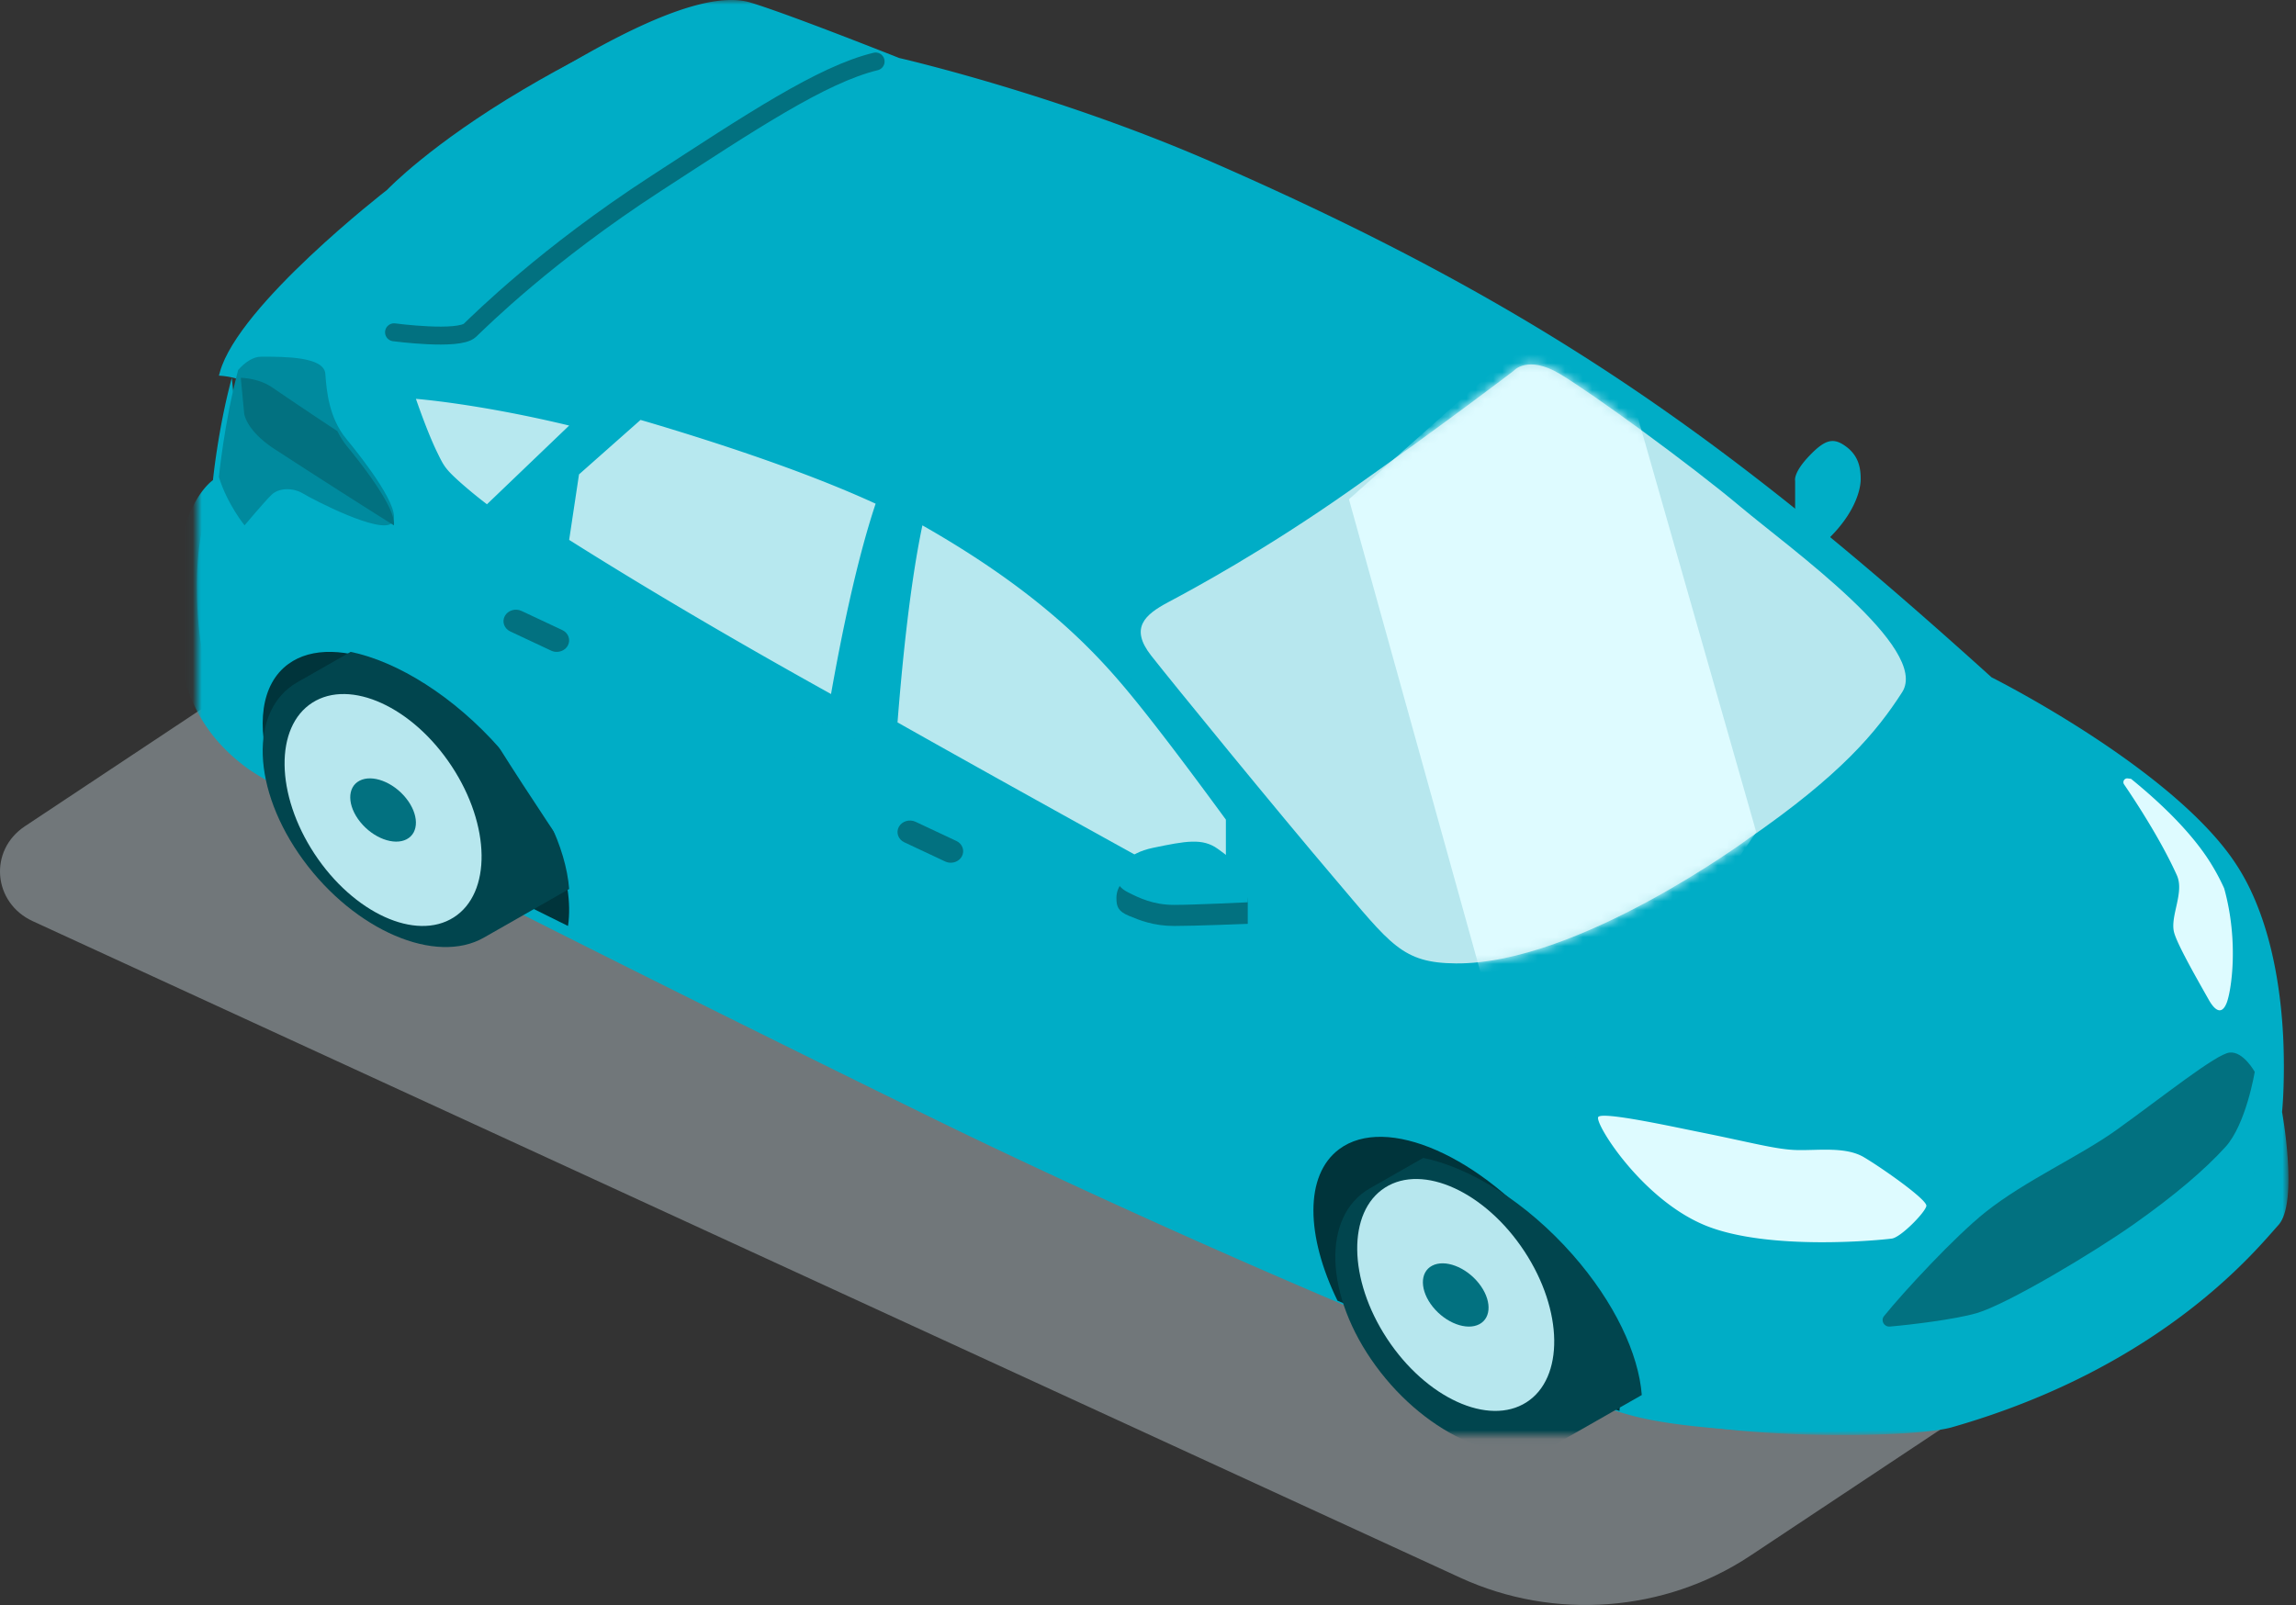
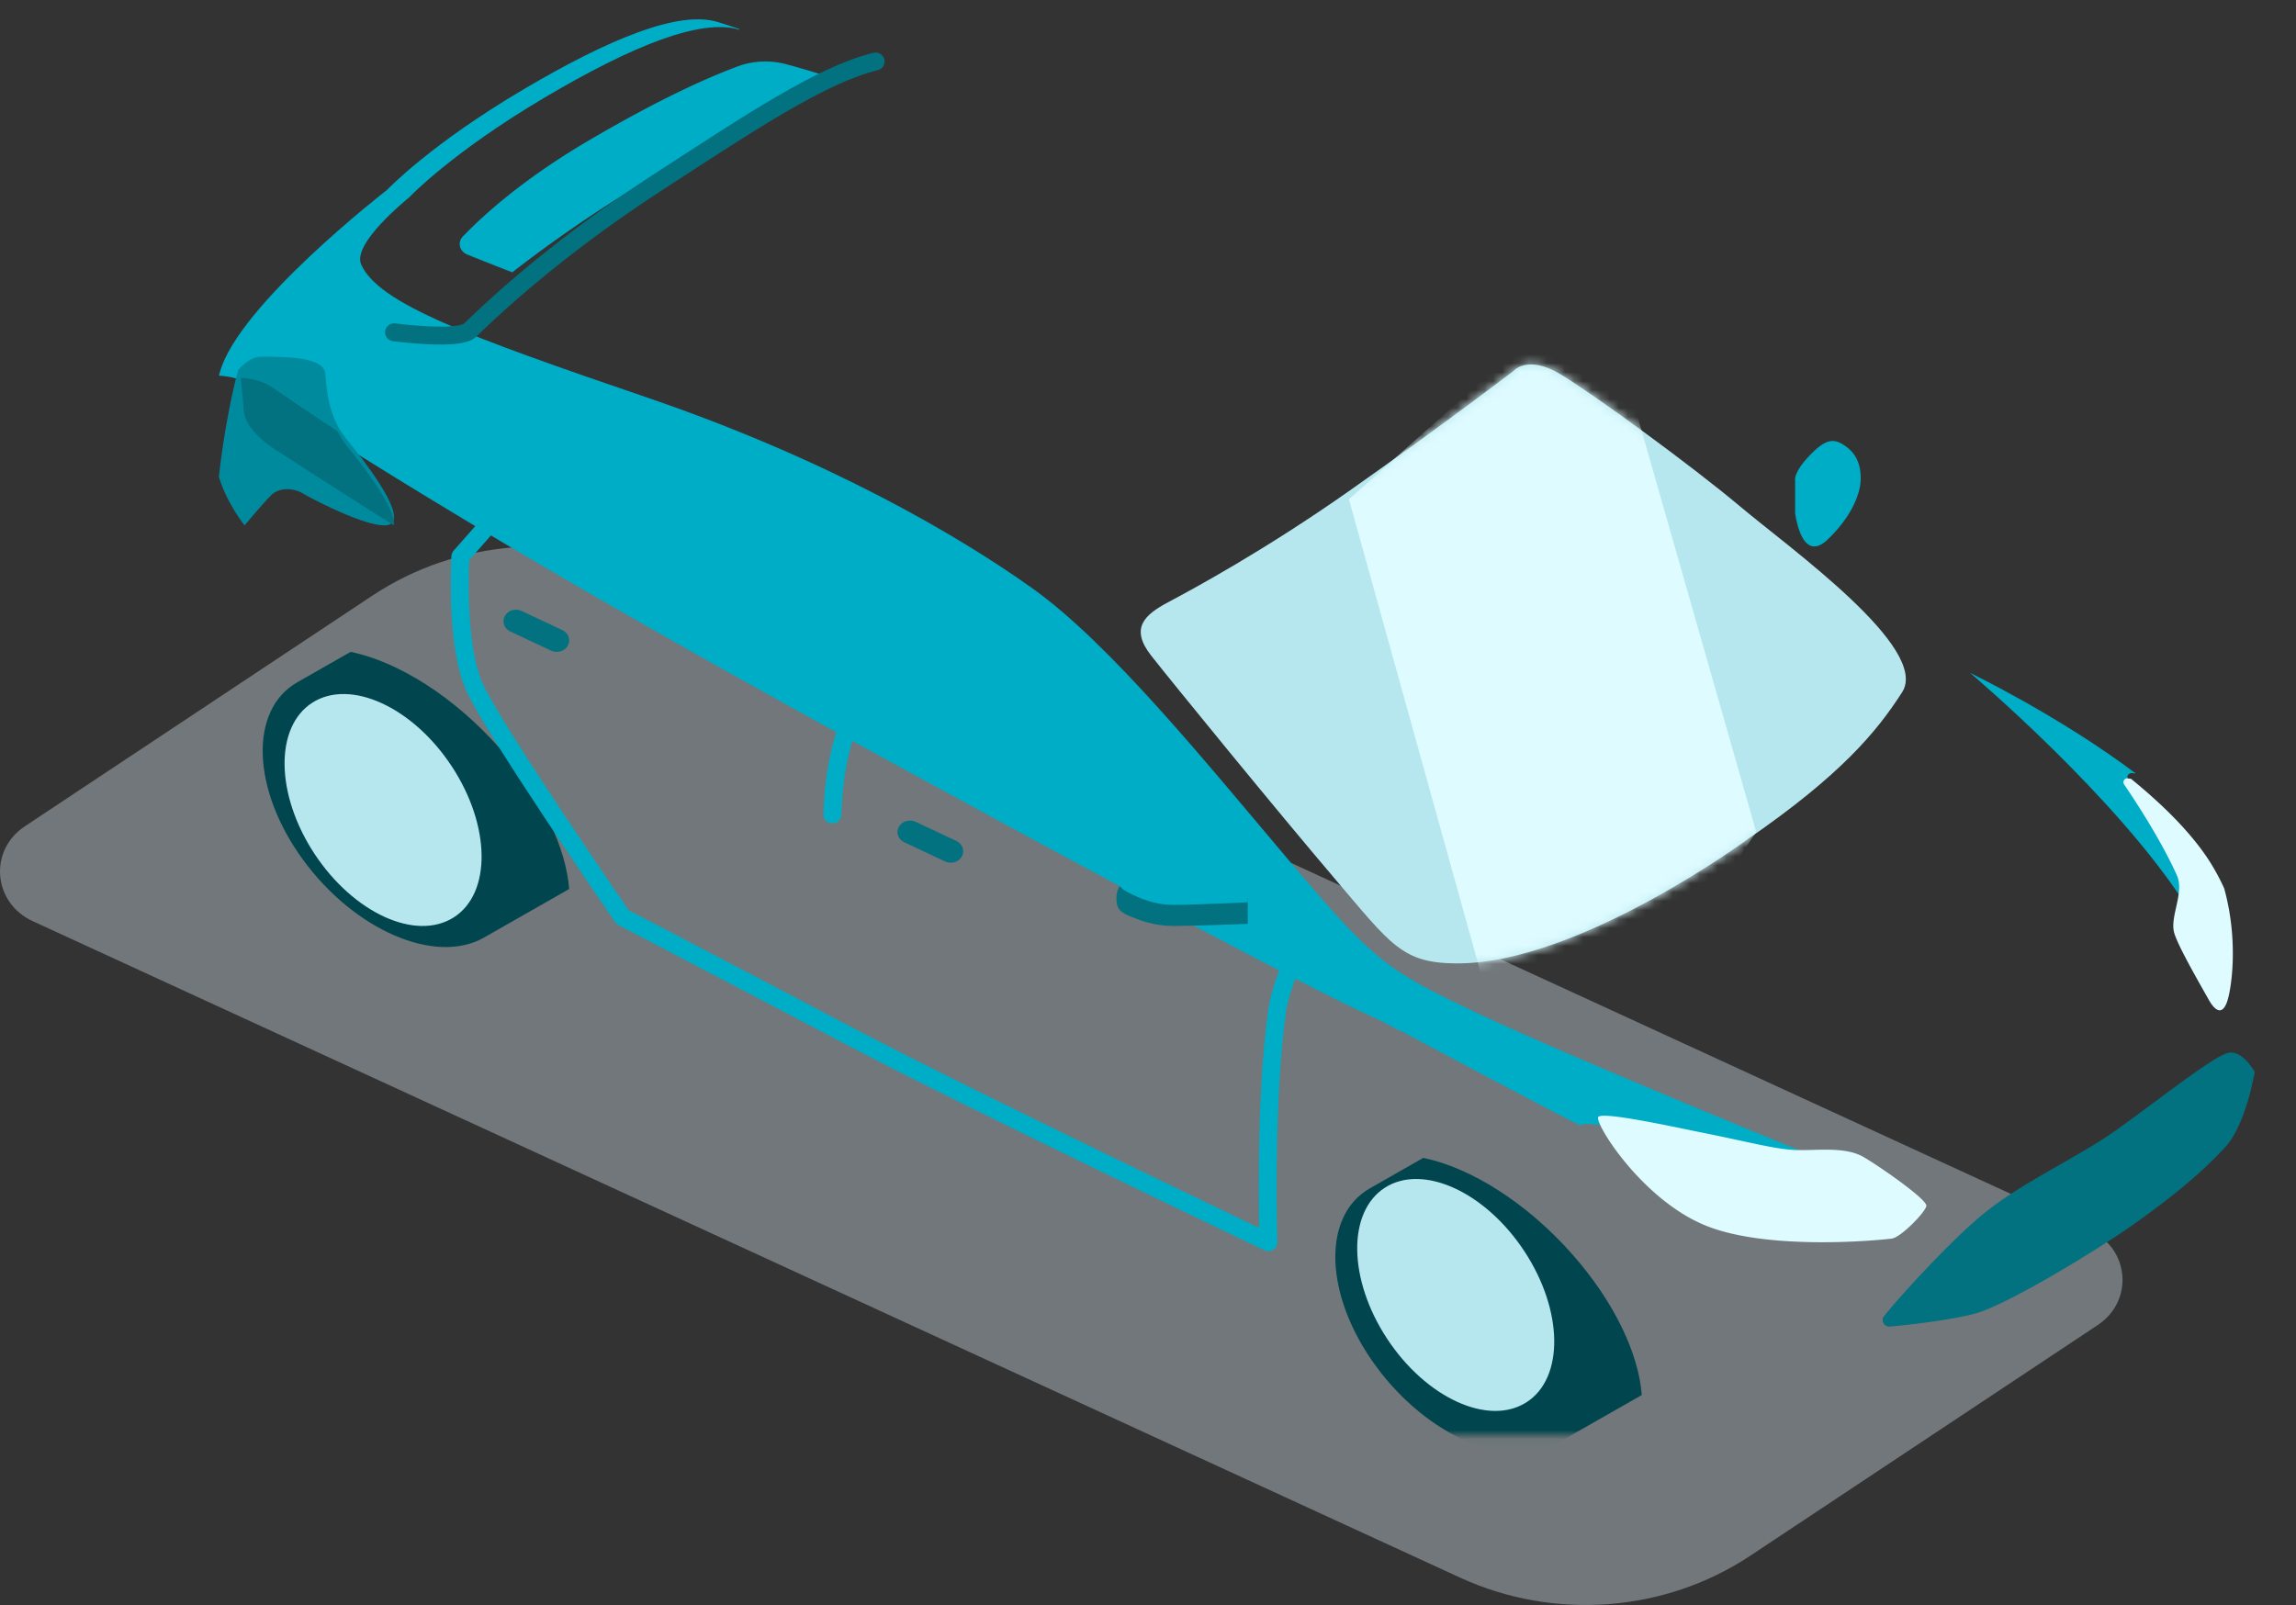
<svg xmlns="http://www.w3.org/2000/svg" xmlns:xlink="http://www.w3.org/1999/xlink" width="256" height="179" viewBox="0 0 256 179">
  <rect x="0" y="0" width="256" height="179" fill="#333333" stroke="none" />
  <defs>
    <path id="a" d="M21.956 0H255.16v160.036H21.956z" />
    <path id="c" d="M168.771 41.355s1.534-1.81 5.153.348c3.62 2.158 14.555 10.122 20.136 14.81 5.58 4.689 21.166 15.803 18.023 20.69-2.845 4.426-6.812 9.203-17.194 16.372 0 0-18.966 13.979-32.553 13.868-6.028-.05-7.24-2.084-13.575-9.526-6.334-7.442-17.999-21.731-20.412-24.808-2.413-3.076-.703-4.564 1.91-5.953 2.616-1.39 10.719-5.747 20.312-12.503 10.42-7.34 18.2-13.298 18.2-13.298z" />
  </defs>
  <g fill="none" fill-rule="evenodd">
    <path fill="#BAC8CE" fill-opacity=".457" d="M232.996 137.191 73.836 63.984c-10.443-4.804-22.812-3.868-32.32 2.444L2.77 92.15c-4.06 2.696-3.568 8.536.89 10.587l159.159 73.214c10.444 4.804 22.815 3.868 32.324-2.445l38.745-25.728c4.06-2.697 3.568-8.536-.892-10.587" style="mix-blend-mode:multiply" />
    <mask id="b" fill="#fff">
      <use xlink:href="#a" />
    </mask>
-     <path fill="#00ADC6" d="M254.037 136.625c-2.265 2.483-12.756 15.795-36.409 22.551-4.163 1.19-22.913 1.362-31.885-.894-.118-.03-.238-.059-.362-.092a33.28 33.28 0 0 1-.737-.208l-.243-.072a25.13 25.13 0 0 1-.513-.155 92.159 92.159 0 0 1-2.598-.852c-.166-.06-.34-.12-.512-.18-3.755-1.31-8.803-3.256-14.674-5.653l-.972-.396a649.43 649.43 0 0 1-7.467-3.108c-.456-.194-.92-.388-1.386-.587-.466-.197-.932-.393-1.404-.597-.469-.2-.943-.402-1.419-.607l-.469-.2a978.733 978.733 0 0 1-10.604-4.631 962.414 962.414 0 0 1-5.011-2.235c-.37-.167-.741-.337-1.114-.504a920.118 920.118 0 0 1-4.493-2.039c-1.66-.756-3.323-1.522-4.986-2.29-.938-.436-1.872-.871-2.808-1.31-.036-.017-.073-.032-.108-.05-1.518-.71-3.033-1.421-4.538-2.134-1.05-.498-2.092-.995-3.132-1.493-.997-.477-1.987-.954-2.972-1.428a722.85 722.85 0 0 1-8.83-4.344s-20.485-10.163-40.025-20.134C50.497 95.907 37.1 88.925 31.839 85.745c-.799-.483-1.413-.879-1.808-1.173-6.686-4.966-8.075-11.573-8.075-19.321 0-10.58 4.243-13.411 4.243-13.411s.567-5.835 2.1-11.578c.007-.018.01-.038.016-.057l.121-.435c2.088-7.537 18.3-20.318 18.562-20.524l.003-.003c.145-.155 4.86-5.156 15.067-11.286C71.863 2.071 79.423-.983 83.666.283c.667.2 1.533.488 2.52.835 4.804 1.684 12.469 4.718 13.848 5.262l.217.087s17.531 4.008 35.097 11.697c37.102 16.242 57.852 31.292 86.701 57.368l.003.003c.146.072 9.636 4.84 17.834 11.265 2.278 1.785 4.455 3.696 6.307 5.672 1.056 1.126 2.003 2.27 2.801 3.424a24.164 24.164 0 0 1 1.99 3.472v.002c.266.567.516 1.145.744 1.73 0 .002.004.004.004.008 4.045 10.267 2.714 22.903 2.714 22.903s1.852 10.132-.41 12.614" mask="url(#b)" />
    <path fill="#00ADC6" d="M200.154 57.189v-3.57s-.247-.869 1.57-2.771c1.816-1.903 2.735-2.067 4.125-1.034 1.392 1.034 1.616 2.396 1.616 3.617 0 1.222-.684 3.852-3.661 6.717-2.977 2.866-3.65-2.959-3.65-2.959M92.749 8.684s-1.953-.67-5.018-1.506c-1.807-.492-3.759-.42-5.497.232-3.717 1.393-8.867 3.747-16.337 8.107-7.326 4.278-11.841 8.306-14.29 10.856-.635.66-.377 1.667.52 2.026a540.822 540.822 0 0 0 4.988 1.973c3.646-2.843 8.845-6.588 15.423-10.502 8.15-4.851 14.794-8.876 20.211-11.186" mask="url(#b)" />
    <path fill="#00ADC6" d="M202.583 129.091c-1.25-.023-2.53.06-3.66.039-2.427-.05-5.224-.833-11.099-1.965-2.972-.574-11.147-2.306-11.612-1.67-.006.01-.006.027-.012.039-5.5-2.777-21.974-11.622-21.974-11.622s-4.335-1.178-60.652-32.08c-34.367-18.858-54.241-31.299-65.673-38.9-.961-.637-2.147-.96-3.493-1.043l.12-.43c2.096-7.448 18.366-20.08 18.63-20.284l.003-.003c.145-.153 4.877-5.095 15.121-11.154 9.832-5.816 17.419-8.835 21.676-7.584.669.198 1.54.483 2.53.825l-.099.041c-4.257-1.251-11.844 1.768-21.676 7.585-10.244 6.057-14.972 10.997-15.118 11.15l-.007.006c-.158.147-6.378 5.116-5.313 7.472 1.957 4.333 11.81 7.967 31.864 14.818 20.054 6.85 34.55 15.274 42.967 21.279 8.67 6.185 19.199 19.218 28.721 30.483 9.523 11.266 10.761 12.076 20.98 16.935 10.22 4.86 37.776 16.063 37.776 16.063" mask="url(#b)" />
-     <path fill="#00ADC6" d="M250.282 136.733c-2.252 2.436-12.683 15.497-36.201 22.126-4.14 1.167-22.782 1.337-31.703-.877-1.592-.4-3.387-1.002-4.937-1.53-4.788-1.649-10.888-4.046-15.557-5.935-13.657-5.501-32.482-13.686-51.614-22.776a738.53 738.53 0 0 1-8.78-4.262s-20.367-9.972-39.796-19.755c-13.79-6.942-27.11-13.792-32.341-16.913-.795-.474-1.406-.862-1.798-1.151-6.648-4.872-8.029-11.354-8.029-18.957 0-10.38 4.219-13.158 4.219-13.158s.564-5.725 2.088-11.36c.007-.017.01-.038.016-.056l.374 3.813s.154 1.845 3.427 3.895c3.274 2.05 30.494 19.465 63.581 37.115 0 0 32.213 17.983 52.768 28.144 20.554 10.16 26.473 12.698 32.387 19.392 1.436 1.625 3.362 4.363 4.314 6.193 1.687 3.25 2.985 2.484 2.95.877-.052-2.485-.972-4.29 1.28-3.266 2.249 1.023 5.216 2.047 10.226 2.242 5.009.196 12.936.439 14.624-.146 1.687-.585 1.89-.731 2.963-1.804.679-.676 1.455-1.754 1.94-2.462.27-.397.79-.561 1.254-.392.834.31 2.307.795 4.323 1.246 3.273.731 23.727-14.424 23.727-14.424s.714-1.804.766-3.07c.031-.767.025-1.744.012-2.398-.002-.386.341-.69.743-.655l.574.05c.512.043.963-.319 1-.808.18-2.289.475-8.59-1.092-13.787 4.022 10.074 2.7 22.472 2.7 22.472s1.84 9.942-.408 12.377" mask="url(#b)" />
    <path fill="#00ADC6" d="M243.794 97.28c-1.963-4.047-5.186-8.577-6.513-10.379-.23-.312.043-.728.447-.682l.41.046c-8.49-6.396-18.319-11.144-18.47-11.215.259.22 16.258 13.764 24.037 25.866.302-1.257.613-2.555.089-3.637" mask="url(#b)" />
    <path fill="#008A9E" d="M43.71 58.317c-1.26 1.33-8.823-2.612-9.926-3.278-1.103-.667-2.68-.667-3.52.154-.839.82-2.995 3.395-2.995 3.395s-1.94-2.373-2.861-5.393c0 0 .58-6.016 2.146-11.937.743-.829 1.63-1.48 2.59-1.48 2.658 0 6.988 0 7.13 1.907.138 1.909.4 4.904 2.341 7.261 1.945 2.354 6.356 8.038 5.096 9.371" mask="url(#b)" />
-     <path fill="#00343B" d="M63.332 103.267C49.22 96.296 35.586 89.415 30.234 86.282c-1.687-5.356-1.156-9.99 1.922-12.234 5.227-3.814 15.833.734 23.688 10.154 5.561 6.672 8.252 14.002 7.488 19.065m117.241 54.083c-5.915-1.81-17.641-6.414-31.443-12.29-3.53-7.236-3.69-14.006.181-16.896 5.228-3.906 15.833.75 23.689 10.4 5.303 6.517 7.996 13.644 7.573 18.787" mask="url(#b)" />
    <path fill="#01454E" d="M55.741 83.48c-5.124-5.815-11.396-9.7-16.644-10.782L33.132 76.1c-5.378 3.083-5.074 11.953.678 19.812 5.752 7.86 14.774 11.73 20.153 8.648l9.497-5.416c-.35-4.592-3.033-10.344-7.719-15.664m127.316 72.098c-.35-4.592-3.035-10.343-7.72-15.663-5.124-5.817-11.394-9.701-16.643-10.782l-5.965 3.401c-5.377 3.083-5.074 11.953.679 19.812 5.751 7.859 14.774 11.73 20.15 8.648l9.5-5.416z" mask="url(#b)" />
    <path fill="#027180" d="M236.01 125.996c5.183-3.72 11.083-8.458 12.597-8.613 1.516-.153 2.792 2.153 2.792 2.153s-.957 5.844-3.27 8.382c-2.312 2.537-5.58 5.334-10.125 8.549s-14.192 8.982-17.621 9.982c-2.385.695-7.325 1.293-9.66 1.493-.652.056-1.06-.665-.658-1.164 2.144-2.667 7.921-8.913 11.355-11.632 4.464-3.537 10.432-6.167 14.59-9.15" mask="url(#b)" />
    <path fill="#00ADC6" d="M39.283 28.39c.004-.118.023-.243.05-.37-2.461 2.129-5.209 4.539-6.828 6.293-1.875 2.03-.108 2.403 2.74 2.47 2.848.068 8.689.643 8.689.643s-1.354-1.893-3.113-4.298c-1.758-2.405-1.581-3.585-1.538-4.739" mask="url(#b)" />
    <path fill="#B7E7EE" d="M169.962 139.54c-4.352-6.614-11.306-9.79-15.531-7.096-4.226 2.694-4.124 10.24.228 16.853 4.351 6.613 11.305 9.789 15.532 7.095 4.225-2.695 4.123-10.24-.229-16.853M50.365 85.455c-4.351-6.612-11.305-9.789-15.532-7.095-4.225 2.694-4.123 10.24.229 16.853 4.352 6.613 11.306 9.79 15.531 7.095 4.226-2.694 4.124-10.24-.228-16.853" mask="url(#b)" />
    <path fill="#DEFBFF" d="M189.556 126.266c5.742 1.148 8.477 1.943 10.85 1.993 2.37.05 5.398-.398 7.417.798 2.018 1.196 7.064 4.734 6.963 5.432-.102.697-2.826 3.489-3.835 3.638-1.01.15-13.825 1.445-20.89-1.495-7.065-2.94-12.312-11.413-11.858-12.06.454-.648 8.444 1.113 11.353 1.694m58.696-14.376c-.675 1.641-1.589.3-1.976-.388-1.3-2.304-3.62-6.342-3.893-7.615-.39-1.806 1.184-4.377.335-6.27-1.775-3.954-4.689-8.38-5.888-10.14a.428.428 0 0 1 .404-.667l.371.046c3.347 2.725 6.464 5.755 8.527 8.847a23.979 23.979 0 0 1 1.863 3.378s-.002.003 0 .003c1.653 5.962.79 11.508.257 12.807" mask="url(#b)" />
-     <path fill="#027180" d="M164.861 143.087c-1.45-1.804-3.768-2.67-5.177-1.934-1.408.734-1.374 2.792.077 4.596 1.45 1.803 3.768 2.67 5.176 1.935 1.409-.736 1.375-2.793-.076-4.597M45.264 89.004c-1.451-1.804-3.77-2.67-5.178-1.935-1.408.735-1.374 2.792.077 4.596 1.45 1.804 3.768 2.67 5.176 1.934 1.41-.734 1.376-2.792-.075-4.595" mask="url(#b)" />
    <path stroke="#00ADC6" stroke-linecap="round" stroke-linejoin="round" stroke-width="2" d="m56.469 56.238-5.138 5.832s-.594 9.704 1.556 14.522 16.523 25.682 16.523 25.682 11.829 6.176 25.441 13.354c13.614 7.178 46.572 22.911 46.572 22.911s-.487-15.44.977-25.863c.297-2.121 1.605-5.209 1.605-5.209" mask="url(#b)" />
-     <path stroke="#00ADC6" stroke-linecap="round" stroke-linejoin="round" stroke-width="2" d="M95.19 79.753s-2.099 3.081-2.385 11.074c-.286 7.992.614 24.198.614 24.198" mask="url(#b)" />
+     <path stroke="#00ADC6" stroke-linecap="round" stroke-linejoin="round" stroke-width="2" d="M95.19 79.753s-2.099 3.081-2.385 11.074" mask="url(#b)" />
    <path fill="#027180" d="M106.006 96.213c-.21 0-.425-.045-.627-.14l-4.55-2.137c-.682-.32-.953-1.093-.608-1.724.347-.632 1.182-.883 1.864-.563l4.55 2.138c.682.32.955 1.092.608 1.724-.245.445-.732.702-1.237.702M62.072 72.698c-.21 0-.425-.044-.626-.139l-4.55-2.137c-.682-.321-.955-1.093-.608-1.725.347-.632 1.181-.883 1.864-.562l4.549 2.137c.682.321.955 1.093.608 1.725-.244.445-.732.701-1.237.701" mask="url(#b)" />
    <path fill="#00ADC6" d="M100.86 57.904c15.706 8.058 22.878 15.191 27.363 20.337 8.729 10.011 27.986 36.784 27.986 36.784s-37.832-19.938-60.221-32.2C73.6 70.566 60.411 62.018 54.892 58.279c-1.982-1.342-3.907-2.847-5.026-3.816-1.998-1.729-2.229-2.229-3.076-3.905-1.322-2.617-2.782-6.858-2.782-6.858s-.466-1.57.934-1.57c1.399 0 13.604 1.047 28.995 5.682 15.392 4.636 22.966 8.063 26.923 10.093" mask="url(#b)" />
-     <path fill="#FFF" fill-opacity=".717" d="M48.747 50.448c.735 1.515.888 1.83 2.538 3.318a51.877 51.877 0 0 0 3.01 2.472l9.165-8.78c-8.214-1.978-14.537-2.76-17.086-2.977.476 1.368 1.446 4.057 2.328 5.875l.045.092zm48.883 5.725c-6.103-2.809-14.295-5.768-24.433-8.818-.598-.18-1.19-.354-1.779-.523l-6.86 6.074-1.098 7.304c6.668 4.212 16.276 10.01 29.198 17.191 1.042-5.892 2.77-14.632 4.973-21.228m27.78 20.515c-4.018-4.777-10.18-11.053-22.565-18.098-1.533 7.277-2.38 16.984-2.775 21.975 11.248 6.348 25.49 14.226 36.612 20.35v-9.507c-4.192-5.728-8.36-11.258-11.272-14.72" mask="url(#b)" />
    <path fill="#027180" d="M139.123 100.627v2.403s-5.9.237-8.196.237c-2.296 0-3.861-.633-5.063-1.136-1.202-.5-1.385-1.027-1.385-2.004 0-.161.016-.346.058-.543.216-.99 1.117-2.303 4.094-2.809 3.57-.607 5.466-.922 7.175.107 1.713 1.03 3.317 1.953 3.317 3.745" mask="url(#b)" />
    <path fill="#00ADC6" d="M139.123 99.233v1.394s-5.924.289-8.229.289c-2.305 0-3.876-.771-5.084-1.38-.874-.44-1.21-.9-1.331-1.573.217-1.203 1.12-2.802 4.11-3.417 3.584-.739 5.487-1.122 7.204.13 1.72 1.253 3.33 2.376 3.33 4.557" mask="url(#b)" />
    <path stroke="#027180" stroke-linecap="round" stroke-linejoin="round" stroke-width="2" d="M97.63 6.857C91.648 8.303 83.683 13.614 73.086 20.5 60.922 28.403 53.64 35.65 52.398 36.834c-1.242 1.185-8.464.225-8.464.225" mask="url(#b)" />
    <path fill="#32A0BE" d="M25.645 40.874c-.017.049-.027.108-.044.157v.002l.054-.056-.01-.103z" mask="url(#b)" />
    <path fill="#027180" d="m26.88 42.13-.032.034.375 3.921s.155 1.917 3.465 4.045c1.255.808 6.001 3.915 13.231 8.46.277-1.847-3.476-6.69-5.22-8.809a8.638 8.638 0 0 1-1.075-1.696 488.842 488.842 0 0 1-7.28-4.883c-.954-.65-2.13-.984-3.464-1.073" mask="url(#b)" />
    <mask id="d" fill="#fff">
      <use xlink:href="#c" />
    </mask>
    <use fill="#B7E7EE" xlink:href="#c" />
    <path fill="#DEFBFF" d="m165.543 110.119-15.138-54.441 27.752-24.746 17.661 61.865-10.092 14.847z" mask="url(#d)" />
  </g>
</svg>